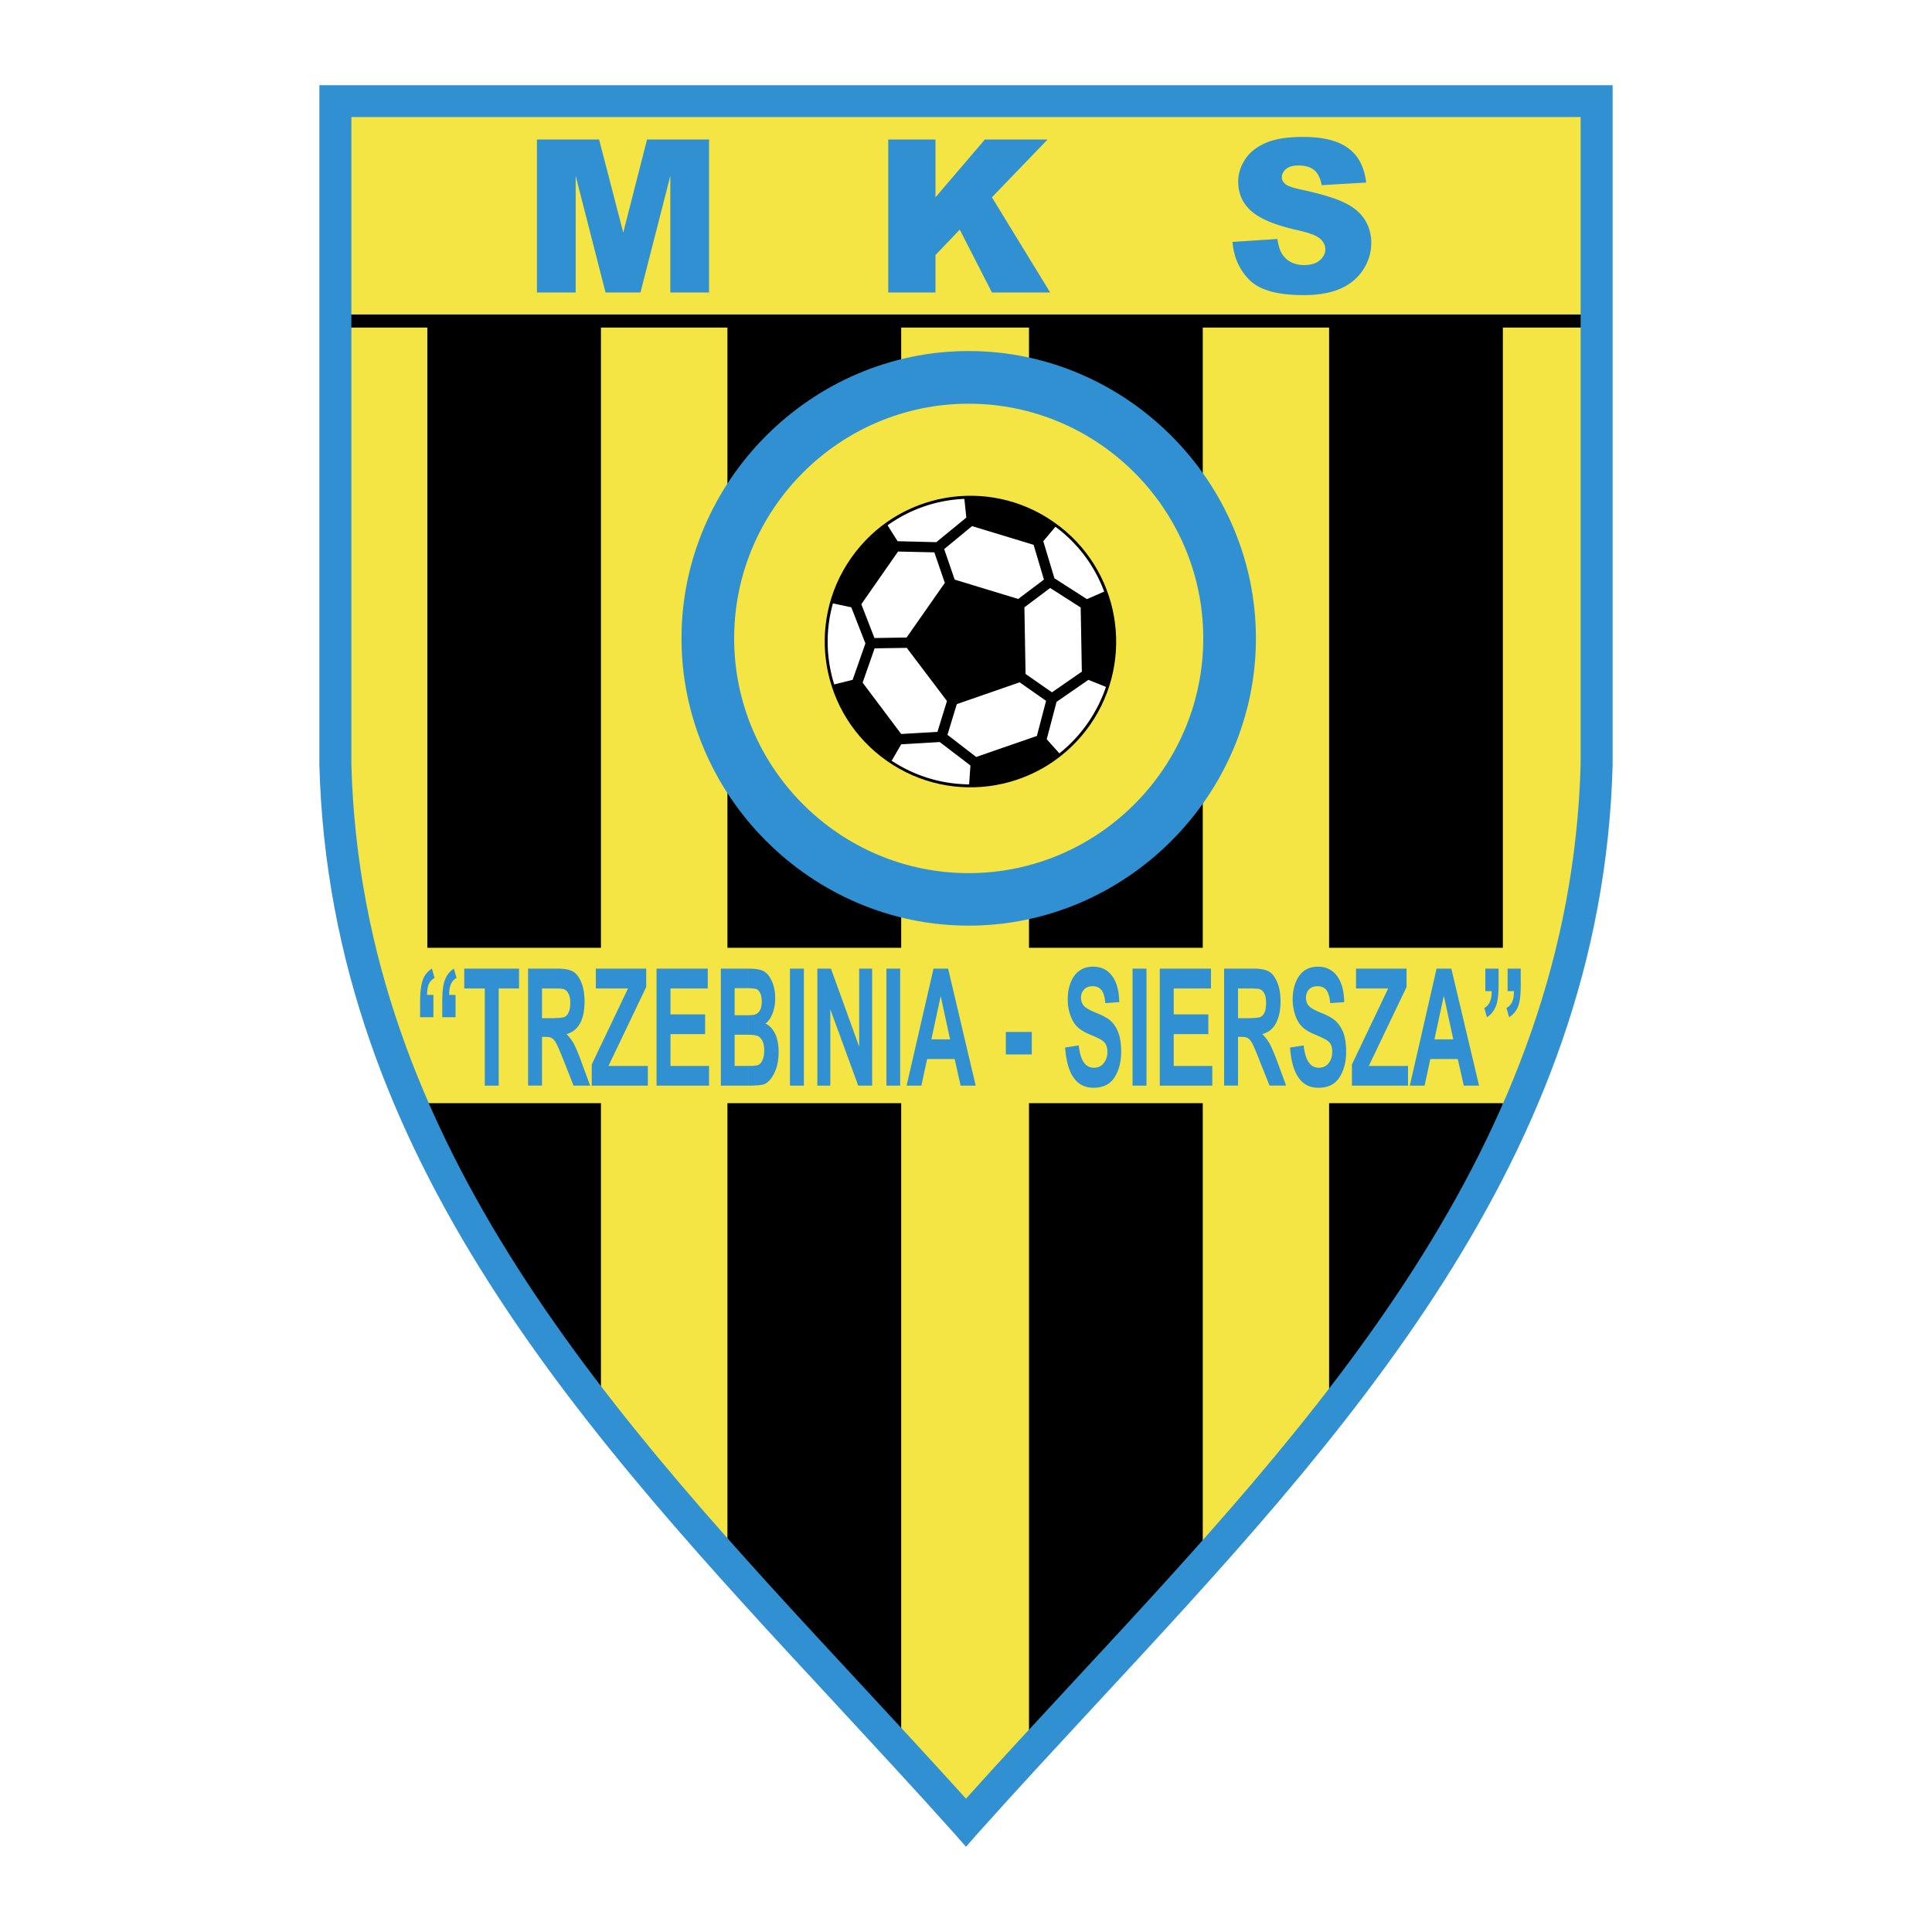
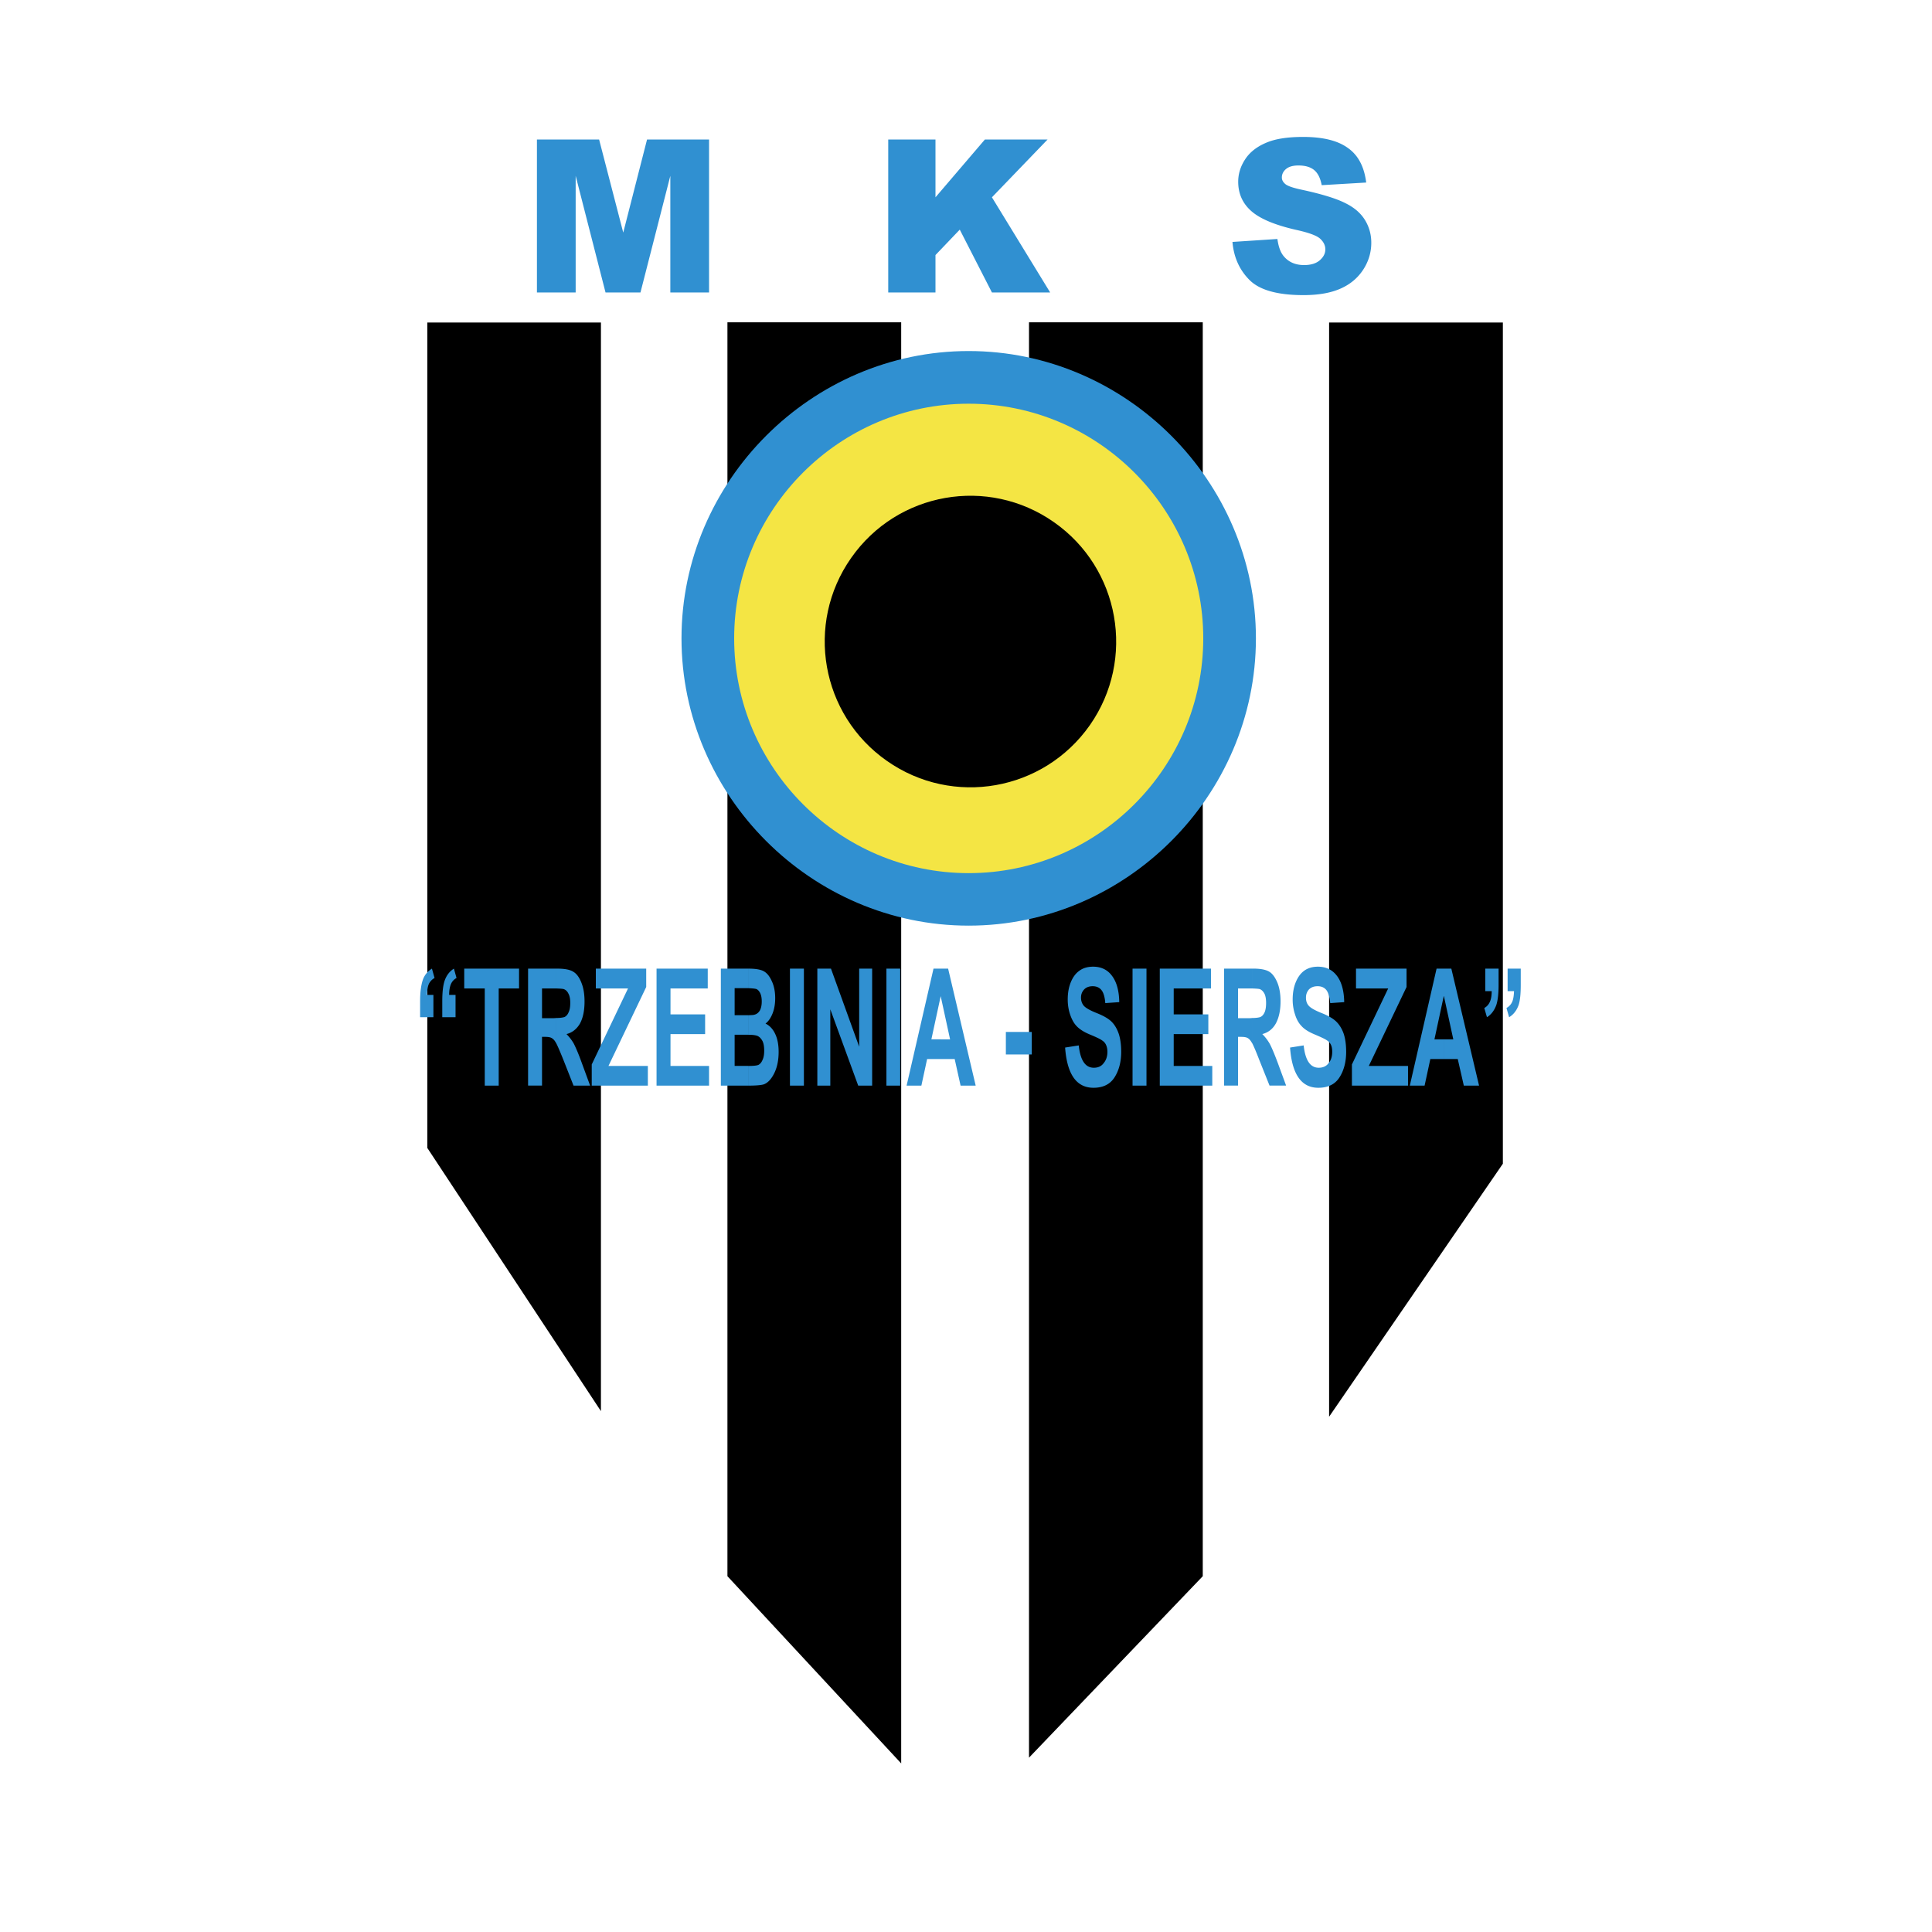
<svg xmlns="http://www.w3.org/2000/svg" width="2500" height="2500" viewBox="0 0 192.756 192.756">
  <g fill-rule="evenodd" clip-rule="evenodd">
    <path fill="#fff" d="M0 0h192.756v192.756H0V0z" />
-     <path d="M158.912 9.323c0 21.854.768 44.919.916 66.773.295 44.738-34.018 76.514-63.45 104.637-27.518-28.598-61.371-58.375-63.45-104.342-.999-22.149.606-45.509.606-67.363 41.497 0 83.88.295 125.378.295z" fill="#f4e544" />
    <path d="M102.664 32.159H120v125.099l-17.336 18.105V32.159zM89.912 32.159H72.576v125.099l17.336 18.678V32.159zM42.635 32.175h17.32v108.614l-17.32-26.256V32.175zM149.941 32.175h-17.336v109.171l17.336-25.242V32.175z" />
-     <path d="M34.139 31.373h123.922v1.31H34.139v-1.31z" />
-     <path fill="#f4e544" d="M151.447 110.064H41.293V94.561h110.154v15.503z" />
    <path d="M96.64 92.351c-15.683 0-28.647-12.965-28.647-28.664 0-15.682 12.965-28.664 28.647-28.664 15.698 0 28.663 12.981 28.663 28.664 0 15.699-12.965 28.664-28.663 28.664z" fill="#3090d1" />
    <path d="M96.64 87.113c-12.883 0-23.393-10.526-23.393-23.426 0-12.883 10.51-23.409 23.393-23.409 12.899 0 23.409 10.526 23.409 23.409 0 12.9-10.51 23.426-23.409 23.426z" fill="#f4e544" />
    <path fill="#3090d1" d="M53.57 13.922h6.204l2.407 9.283 2.374-9.283h6.188v15.257h-3.864V17.541L63.9 29.179h-3.487l-2.979-11.638v11.638H53.57V13.922zM88.619 13.922h4.714v5.763l4.927-5.763h6.254l-5.549 5.763 5.81 9.494h-5.81l-3.209-6.269-2.423 2.537v3.732h-4.714V13.922zM122.963 24.137l4.484-.294c.1.737.295 1.293.59 1.669.492.622 1.18.934 2.08.934.67 0 1.195-.164 1.555-.475.377-.328.557-.688.557-1.097 0-.393-.18-.753-.523-1.064s-1.146-.605-2.424-.884c-2.062-.474-3.535-1.08-4.42-1.85-.883-.77-1.326-1.751-1.326-2.947 0-.786.23-1.522.688-2.226.443-.688 1.131-1.244 2.047-1.637.916-.409 2.16-.605 3.748-.605 1.949 0 3.438.36 4.453 1.097 1.031.72 1.637 1.866 1.834 3.454l-4.438.262c-.131-.688-.375-1.195-.752-1.506s-.9-.458-1.572-.458c-.539 0-.949.115-1.227.344-.279.229-.426.524-.426.852 0 .246.113.458.344.655.229.196.752.376 1.588.557 2.062.442 3.535.9 4.42 1.358.9.442 1.539 1.015 1.947 1.687.41.671.623 1.424.623 2.259 0 .966-.279 1.883-.818 2.701-.541.818-1.293 1.457-2.275 1.882-.967.426-2.195.639-3.668.639-2.604 0-4.387-.508-5.385-1.506-1.001-1.001-1.573-2.262-1.704-3.801zM45.451 101.486h-1.326v-1.605c0-.9.082-1.57.229-2.014.18-.539.491-.949.933-1.227l.262.934a1.238 1.238 0 0 0-.557.605c-.115.262-.18.621-.18 1.08h.638v2.227h.001zm-2.21 0h-1.326v-1.605c0-.9.099-1.604.262-2.096.164-.49.475-.867.917-1.145l.262.934a1.351 1.351 0 0 0-.573.605c-.115.262-.164.621-.18 1.08h.638v2.227zM48.365 108.312v-9.691h-2.047v-1.98h5.468v1.98h-2.03v9.691h-1.391zM55.486 96.641h.131c.753 0 1.293.113 1.604.326.328.197.589.574.786 1.08.213.525.312 1.146.312 1.867 0 .9-.147 1.637-.458 2.209-.328.557-.77.9-1.342 1.049.295.295.54.621.736.965.18.361.458.982.786 1.9l.835 2.275h-1.654l-.999-2.537c-.36-.9-.605-1.457-.736-1.703v-2.506c.409 0 .688-.049.835-.098.164-.082.311-.229.409-.475.114-.229.164-.539.164-.934 0-.359-.049-.67-.164-.883-.099-.229-.246-.393-.442-.475-.098-.049-.36-.066-.802-.082v-1.978h-.001zm-2.799 11.671V96.641h2.799v1.98h-1.408v2.963h1.032c.131 0 .262 0 .376-.018v2.506s0-.018-.017-.018c-.114-.229-.262-.393-.409-.475-.147-.098-.376-.131-.688-.131h-.295v4.863h-1.39v.001zM59.038 108.312v-2.111l3.618-7.58h-3.209v-1.98h5.026v1.832l-3.765 7.875h3.928v1.964h-5.598zM65.504 108.312V96.641h5.108v1.98h-3.716v2.586h3.454v1.965h-3.454v3.176h3.847v1.964h-5.239zM74.655 96.641h.017c.753 0 1.277.098 1.588.295.311.195.557.523.77 1.014.212.475.311 1.031.311 1.637 0 .557-.082 1.064-.262 1.523-.18.457-.409.785-.704 1.014.409.197.737.541.966 1.031.229.477.343 1.082.343 1.785 0 .836-.147 1.555-.442 2.145-.294.59-.638.949-1.031 1.098-.246.082-.769.131-1.555.131v-1.965c.524 0 .868-.033 1.031-.115.147-.082.295-.244.393-.49.115-.246.164-.541.164-.918 0-.393-.049-.703-.164-.949-.131-.244-.278-.408-.475-.508-.163-.08-.491-.131-.949-.131v-1.947c.295-.016.491-.016.59-.049.229-.049.409-.18.556-.41.131-.229.197-.539.197-.916 0-.344-.049-.623-.164-.852-.114-.213-.245-.344-.393-.393-.115-.033-.376-.064-.786-.082v-1.948h-.001zm-2.734 0h2.733v1.947h-1.359v2.701h1.358v1.947h-1.358v3.111H74.653v1.965h-2.734V96.641h.002zM78.813 108.312V96.641h1.392v11.671h-1.392zM81.546 108.312V96.641h1.36l2.815 7.791v-7.791h1.293v11.671h-1.391l-2.783-7.613v7.613h-1.294zM88.438 108.312V96.641h1.375v11.671h-1.375zM97.344 108.312h-1.506l-.589-2.652h-1.392v-1.965h.933l-.933-4.289V96.64h.737l2.75 11.672zm-3.487-2.652h-1.358l-.573 2.652h-1.474l2.685-11.672h.72v2.766-.033l-.933 4.322h.933v1.965zM100.355 105.201v-2.242h2.586v2.242h-2.586zM144.064 105.66v-1.965h.932l-.932-4.289V96.64h.736l2.766 11.672h-1.521l-.605-2.652h-1.376zm6.352-9.019h1.309v1.619c0 .885-.064 1.557-.213 2.014-.195.541-.508.951-.949 1.213l-.262-.918c.262-.146.459-.359.572-.621.115-.262.164-.623.182-1.064h-.639v-2.243zm-2.227 0h1.326v1.619c0 .9-.082 1.572-.23 2.014-.195.541-.508.951-.932 1.213l-.264-.918c.264-.146.443-.359.557-.621.115-.246.182-.605.182-1.064h-.639v-2.243zm-4.125 0v2.766l-.018-.033-.932 4.322h.949v1.965h-1.359l-.572 2.652h-1.475l2.67-11.672h.737zm-19.136 7.431v-2.506c.408 0 .688-.049.818-.098.18-.082.311-.229.426-.475.098-.229.146-.539.146-.934 0-.359-.049-.67-.146-.883-.115-.229-.262-.393-.443-.475-.098-.049-.375-.066-.801-.082v-1.98h.131c.736 0 1.275.113 1.604.326.311.197.574.574.785 1.08.213.525.312 1.146.312 1.867 0 .9-.164 1.637-.475 2.209-.312.557-.77.9-1.344 1.049.295.295.541.621.738.965.195.361.457.982.801 1.9l.836 2.275h-1.654l-1.014-2.537c-.345-.898-.589-1.455-.72-1.701zm3.781.442l1.357-.213c.164 1.49.656 2.227 1.508 2.227.408 0 .752-.146.982-.459.244-.293.359-.67.359-1.129 0-.262-.033-.49-.115-.672a.972.972 0 0 0-.393-.457c-.164-.131-.59-.328-1.244-.605-.59-.246-1.031-.525-1.293-.818-.279-.279-.508-.672-.654-1.146a4.632 4.632 0 0 1-.246-1.523c0-.637.098-1.211.311-1.734.213-.508.492-.885.852-1.146.377-.262.818-.393 1.359-.393.818 0 1.439.311 1.898.918.459.605.703 1.488.721 2.619l-1.393.098c-.064-.623-.195-1.064-.393-1.311-.195-.244-.49-.375-.867-.375s-.654.113-.867.326c-.197.23-.295.492-.295.818 0 .312.082.59.277.803.182.213.607.459 1.262.721.703.277 1.195.572 1.506.883.311.312.557.721.721 1.195.162.492.244 1.098.244 1.801 0 1.016-.229 1.867-.67 2.555-.443.688-1.146 1.031-2.113 1.031-1.685-.003-2.619-1.346-2.814-4.014zm6.172 3.798v-2.111l3.617-7.58h-3.209v-1.98h5.043v1.832l-3.766 7.875h3.912v1.965h-5.597v-.001zm-28.615-3.798l1.359-.213c.162 1.49.654 2.227 1.506 2.227.426 0 .752-.146.982-.459.244-.293.375-.67.375-1.129 0-.262-.049-.49-.131-.672a.972.972 0 0 0-.393-.457c-.164-.131-.572-.328-1.244-.605-.59-.246-1.014-.525-1.293-.818-.277-.279-.49-.672-.654-1.146s-.246-.982-.246-1.523c0-.637.098-1.211.311-1.734.213-.508.492-.885.869-1.146.359-.262.818-.393 1.357-.393.803 0 1.441.311 1.883.918.459.605.703 1.488.721 2.619l-1.393.098c-.049-.623-.18-1.064-.393-1.311-.195-.244-.49-.375-.867-.375-.359 0-.654.113-.852.326-.213.23-.311.492-.311.818 0 .312.098.59.277.803.182.213.607.459 1.262.721.703.277 1.211.572 1.521.883.312.312.541.721.705 1.195.162.492.244 1.098.244 1.801 0 1.016-.229 1.867-.67 2.555-.443.688-1.146 1.031-2.096 1.031-1.7-.003-2.634-1.346-2.829-4.014zm18.662-7.873v1.98H123.52v2.963h1.031c.131 0 .262 0 .377-.018v2.506c-.018 0-.018-.018-.018-.018-.131-.229-.262-.393-.408-.475-.148-.098-.377-.131-.705-.131h-.277v4.863h-1.391v-11.67h2.799zm-11.934 11.671V96.641h1.391v11.672h-1.391v-.001zm2.717 0V96.641h5.107v1.98h-3.717v2.586h3.455v1.965h-3.455v3.176h3.848v1.965h-5.238v-.001z" />
    <path d="M105.152 52.097c6.58 4.6 8.186 13.669 3.586 20.25-4.617 6.581-13.67 8.185-20.25 3.568-6.581-4.6-8.186-13.669-3.569-20.25 4.6-6.58 13.653-8.184 20.233-3.568z" />
-     <path fill="#fff" d="M96.984 52.49l6.139 1.866 1.031 3.471-2.57 1.931-6.335-1.931-1.048-3.045 2.783-2.292zM89.912 73.231l-3.847-5.124 1.195-3.421 3.208-.049 4.011 5.303-.95 3.078-3.617.213zM104.367 69.924l-.918 3.503-6.056 2.096-2.865-2.21.933-3.062 6.269-2.176 2.637 1.849zM90.452 63.605l-3.208.05-1.31-3.373 3.667-5.255 3.617.082 1.048 3.045-3.814 5.451zM107.936 67.01l-2.981 2.063-2.635-1.833-.115-6.647 2.57-1.931 3.045 1.948.116 6.4zM105.201 57.696l3.242 2.079 1.719-.753a14.117 14.117 0 0 0-4.863-6.466l-1.211 1.44 1.113 3.7zM93.415 54.094l2.996-2.455-.196-1.866a14.148 14.148 0 0 0-7.661 2.636l.999 1.587 3.862.098zM86.343 64.195l-1.408-3.602-1.833-.393a14.159 14.159 0 0 0 .131 8.087l1.833-.458 1.277-3.634zM105.414 70.022l-.982 3.732 1.262 1.408a14.324 14.324 0 0 0 2.799-2.979 14.53 14.53 0 0 0 1.85-3.65l-1.752-.704-3.177 2.193zM93.759 74.033l-3.847.229-.949 1.637a14.189 14.189 0 0 0 7.727 2.357l.131-1.882-3.062-2.341z" />
-     <path d="M157.699 76.276V11.68H96.378V8.504h64.514v67.853c-1.064 39.271-26.814 67.02-51.566 93.701-3.879 4.191-7.742 8.35-11.77 12.852l-1.179 1.342v-4.797c3.308-3.699 6.958-7.611 10.608-11.557 24.359-26.257 49.683-53.546 50.714-91.622zM96.378 11.68H35.056v64.596c1.031 38.076 26.355 65.382 50.714 91.638 3.65 3.93 7.285 7.859 10.608 11.541v4.797l-1.179-1.342c-4.027-4.502-7.89-8.643-11.753-12.834-24.768-26.684-50.518-54.447-51.582-93.719V8.504h64.514v3.176z" fill="#3090d1" />
  </g>
</svg>